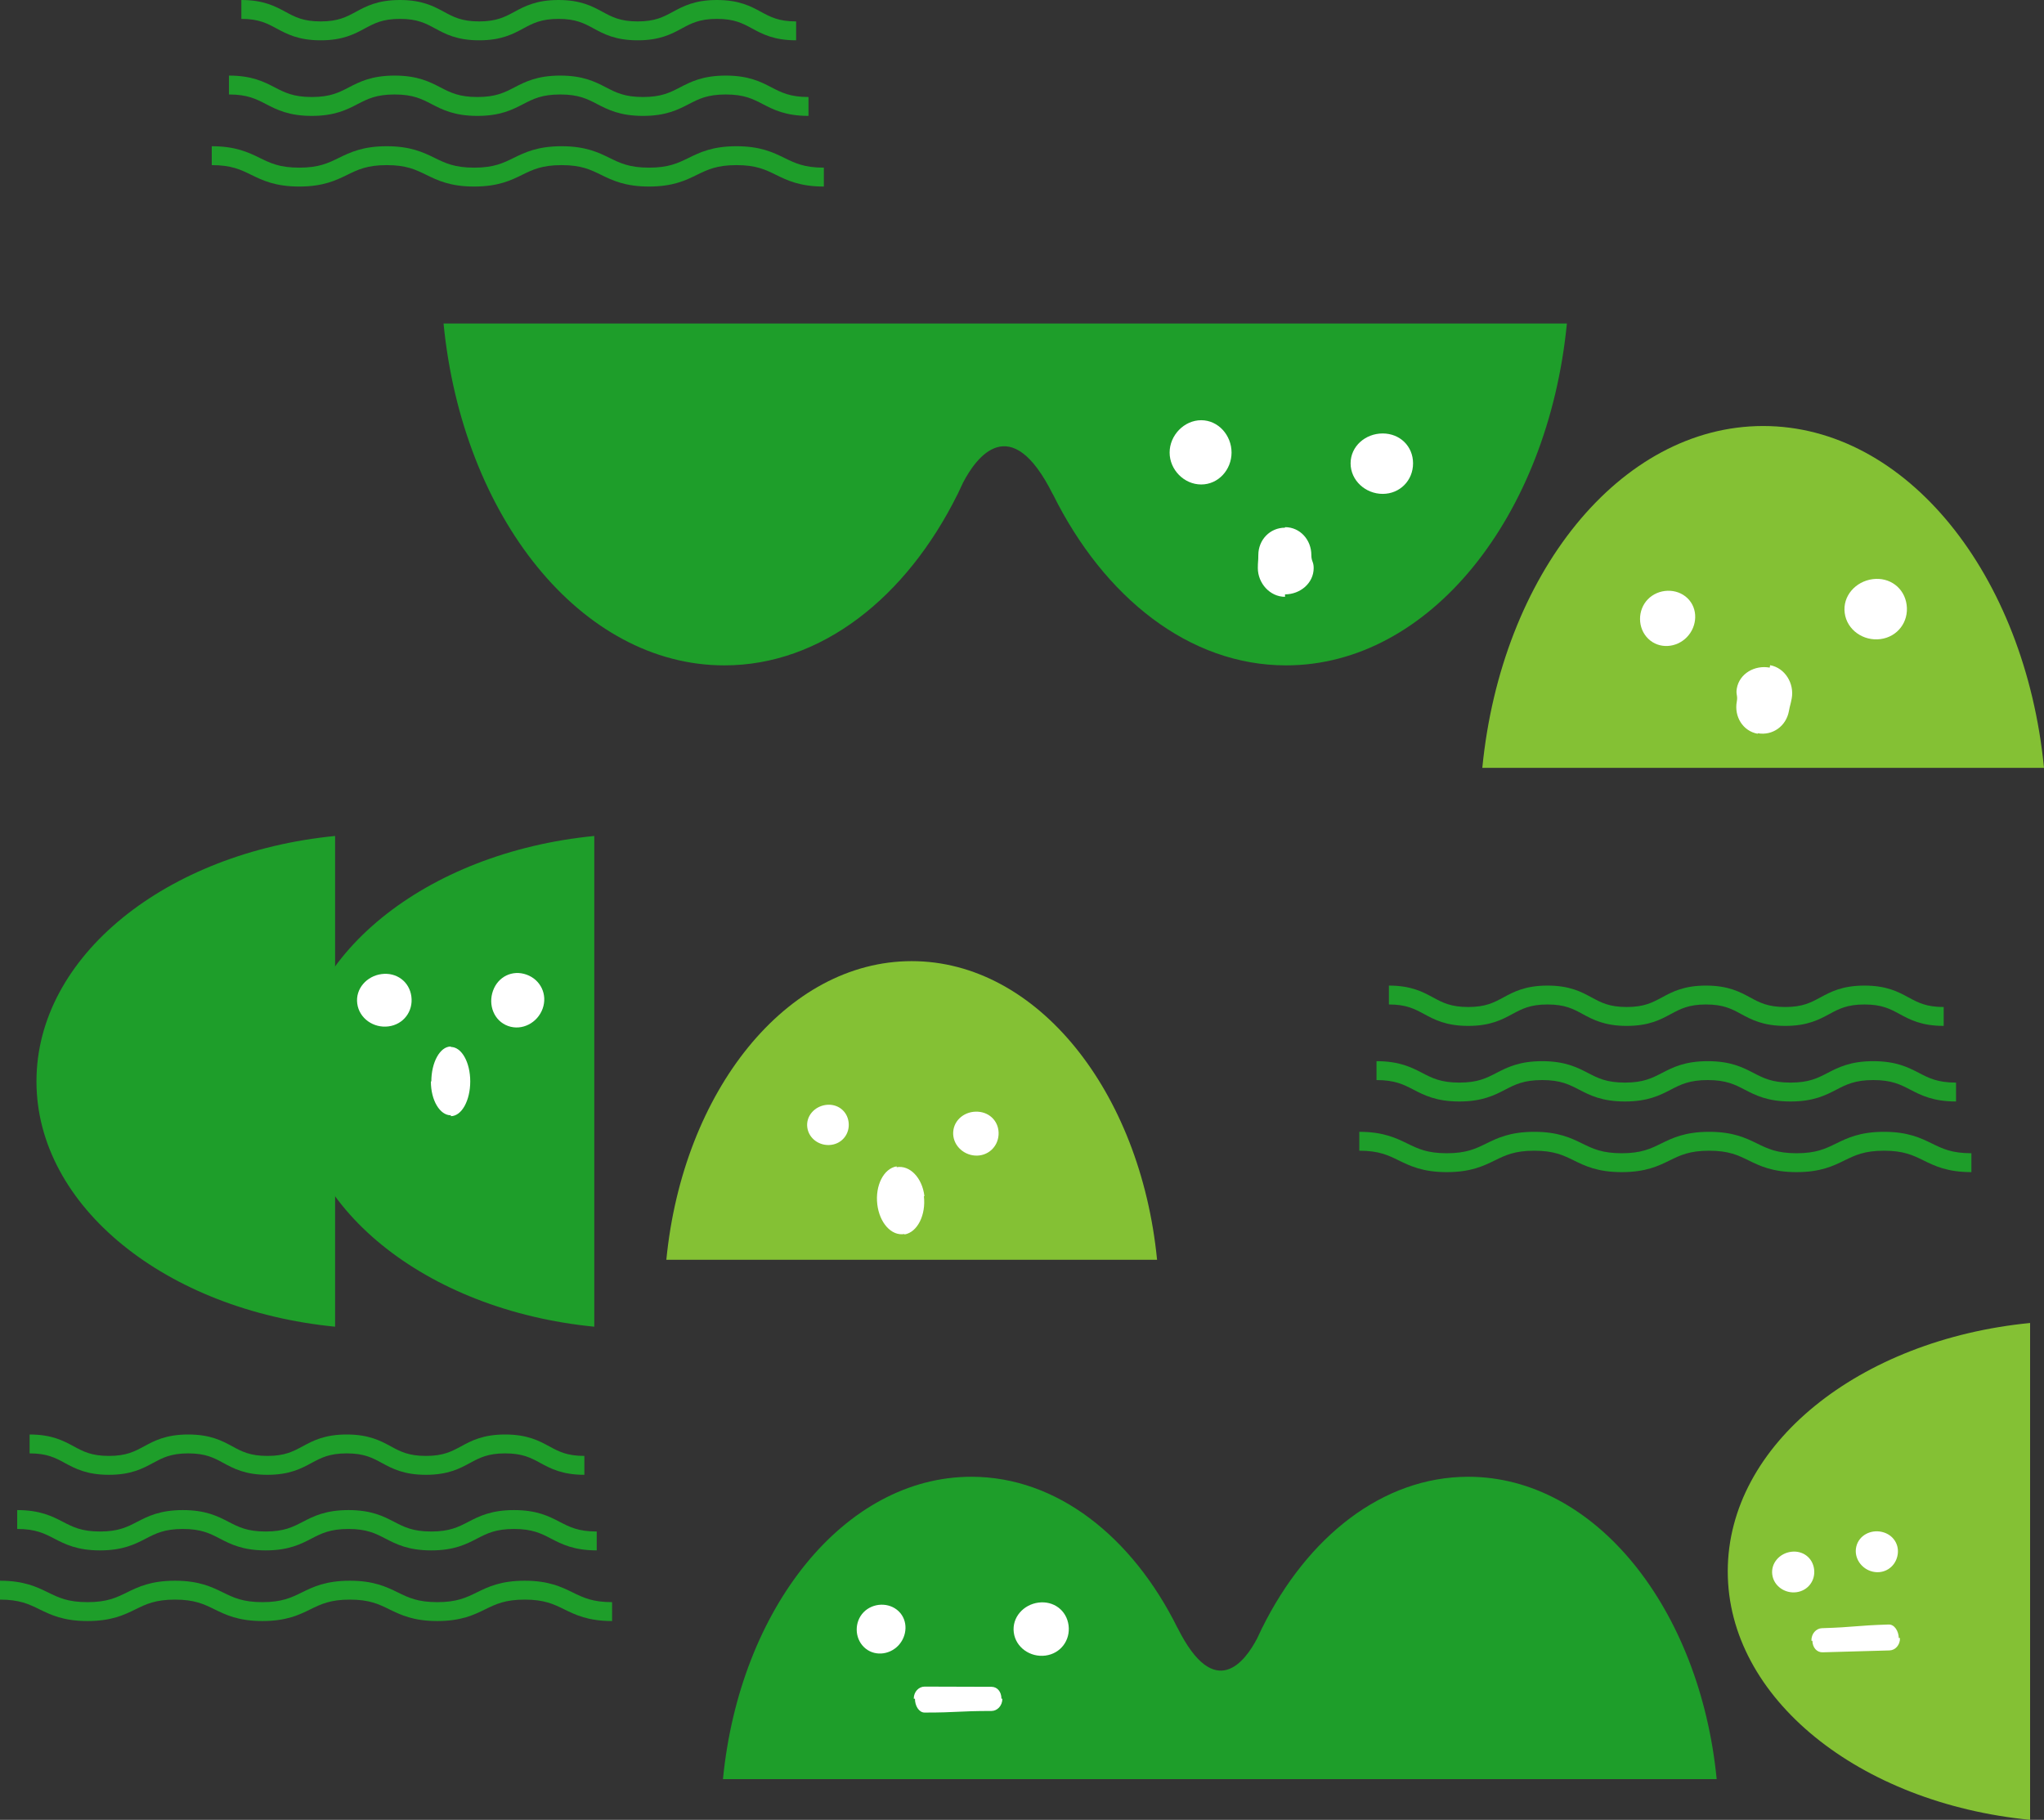
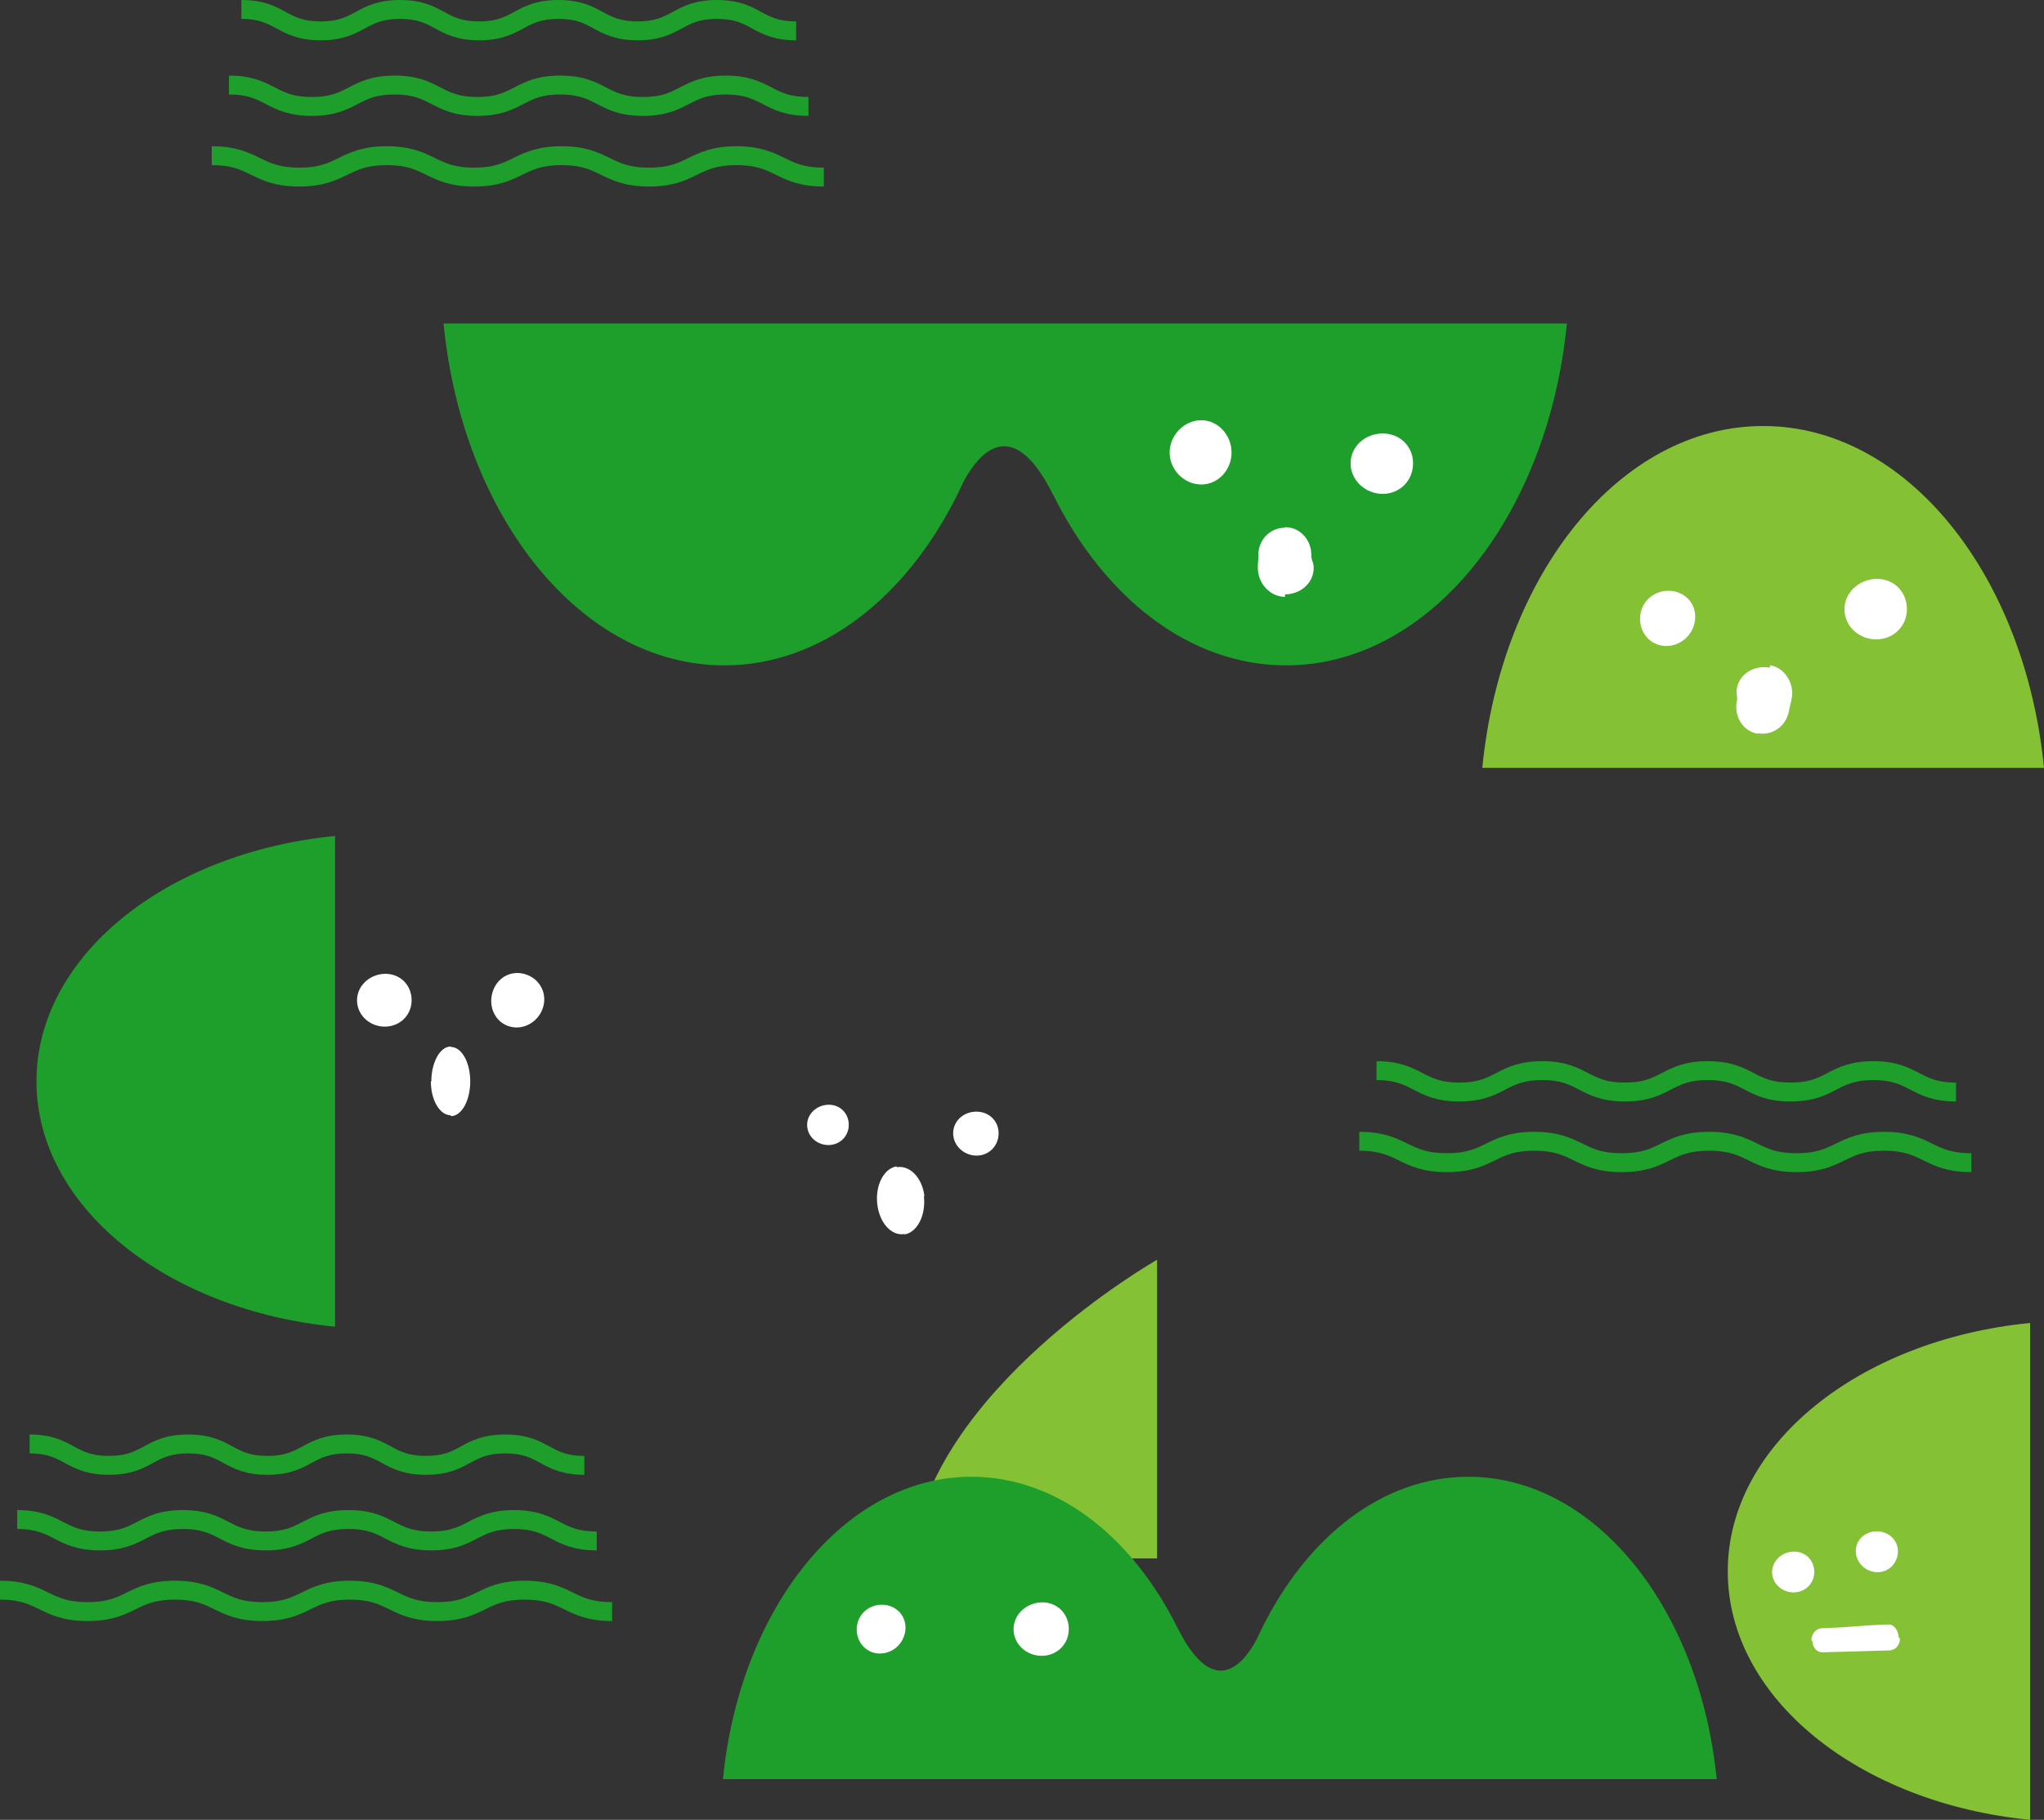
<svg xmlns="http://www.w3.org/2000/svg" version="1.1" id="レイヤー_1" x="0px" y="0px" viewBox="0 0 50 44.516" style="enable-background:new 0 0 50 44.516;" xml:space="preserve">
  <rect x="0" y="0" width="50" height="44.516" fill="#333333" stroke="none" />
  <style type="text/css">
	.st0{fill:#84C134;}
	.st1{fill:#1E9E2A;}
	.st2{fill:#FFFFFF;}
</style>
  <g>
    <g>
      <g>
        <g>
          <g>
            <path class="st0" d="M50,18.783c-0.463-4.723-3.362-8.362-6.87-8.362s-6.407,3.639-6.87,8.362H50z" />
          </g>
        </g>
      </g>
      <path class="st1" d="M25.757,7.914H24.59h-1.167H10.85c0.463,4.723,3.362,8.362,6.87,8.362c2.367,0,4.452-1.66,5.704-4.187v0.006    c0,0,0.004-0.011,0.01-0.026c0.044-0.089,0.086-0.179,0.127-0.269c0.318-0.607,1.16-1.781,2.195,0.295c0-0.002,0-0.003,0-0.005    c1.251,2.527,3.337,4.186,5.703,4.186c3.509,0,6.407-3.639,6.87-8.362H25.757z" />
      <path class="st2" d="M30.126,11.07c0,0.42-0.322,0.781-0.742,0.781c-0.42,0-0.773-0.361-0.773-0.781s0.353-0.791,0.773-0.791    C29.804,10.28,30.126,10.65,30.126,11.07z" />
      <path class="st2" d="M41.264,15.586c-0.257,0.265-0.68,0.296-0.945,0.039s-0.267-0.7-0.01-0.965    c0.257-0.265,0.706-0.283,0.971-0.026S41.521,15.321,41.264,15.586z" />
      <path class="st2" d="M34.566,11.334c0,0.42-0.323,0.747-0.743,0.747s-0.785-0.327-0.785-0.747s0.365-0.731,0.785-0.731    S34.566,10.914,34.566,11.334z" />
      <path class="st2" d="M46.64,14.796c0.055,0.416-0.223,0.783-0.64,0.837c-0.416,0.055-0.821-0.222-0.875-0.639    c-0.055-0.416,0.267-0.772,0.683-0.827S46.585,14.379,46.64,14.796z" />
      <path class="st2" d="M31.434,14.539l0,0.06c-0.37,0-0.665-0.333-0.665-0.703c0-0.16,0.012-0.16,0.012-0.319    c0-0.37,0.283-0.669,0.653-0.669l0-0.013c0.37,0,0.644,0.312,0.644,0.681c0,0.16,0.057,0.16,0.057,0.319    C32.135,14.266,31.804,14.539,31.434,14.539z" />
      <path class="st2" d="M43.29,16.331l0.011-0.059c0.364,0.066,0.594,0.447,0.528,0.811c-0.029,0.157-0.04,0.155-0.069,0.312    c-0.066,0.364-0.398,0.607-0.762,0.541l-0.002,0.013c-0.364-0.066-0.578-0.422-0.511-0.786c0.029-0.157-0.027-0.167,0.001-0.324    C42.551,16.474,42.926,16.264,43.29,16.331z" />
      <g>
        <g>
          <g>
-             <path class="st0" d="M28.304,30.816c-0.405-4.126-2.937-7.305-6.002-7.305s-5.598,3.179-6.002,7.305H28.304z" />
+             <path class="st0" d="M28.304,30.816s-5.598,3.179-6.002,7.305H28.304z" />
          </g>
        </g>
      </g>
      <g>
        <path class="st1" d="M8.197,20.449c-4.126,0.405-7.305,2.937-7.305,6.002s3.179,5.598,7.305,6.002V20.449z" />
      </g>
      <g>
-         <path class="st1" d="M14.537,20.449c-4.126,0.405-7.305,2.937-7.305,6.002s3.179,5.598,7.305,6.002V20.449z" />
-       </g>
+         </g>
      <path class="st2" d="M12.88,23.841c0.345,0.124,0.518,0.487,0.394,0.832s-0.501,0.548-0.846,0.424    c-0.345-0.124-0.493-0.516-0.368-0.862C12.183,23.89,12.534,23.717,12.88,23.841z" />
      <path class="st2" d="M10.063,24.376c0.048,0.364-0.195,0.684-0.559,0.731c-0.364,0.048-0.717-0.194-0.765-0.558    s0.233-0.675,0.597-0.722C9.701,23.78,10.016,24.013,10.063,24.376z" />
      <path class="st2" d="M20.758,27.447c0.036,0.278-0.149,0.522-0.426,0.558s-0.547-0.148-0.584-0.426s0.178-0.515,0.456-0.551    S20.722,27.17,20.758,27.447z" />
      <path class="st2" d="M24.427,27.759c-0.02,0.305-0.27,0.527-0.575,0.508c-0.305-0.02-0.555-0.274-0.535-0.579    c0.02-0.305,0.299-0.514,0.605-0.494C24.226,27.212,24.446,27.453,24.427,27.759z" />
      <path class="st2" d="M11.028,27.303l0-0.021c-0.268,0-0.488-0.366-0.488-0.828l0.011,0c0-0.462,0.209-0.855,0.477-0.855l0,0.011    c0.268,0,0.475,0.382,0.475,0.844l0,0C11.503,26.916,11.296,27.303,11.028,27.303z" />
      <path class="st2" d="M21.932,28.531l0.002,0.02c0.321-0.055,0.626,0.257,0.679,0.709L22.6,29.262    c0.053,0.452-0.154,0.88-0.474,0.935l-0.001-0.011c-0.321,0.055-0.612-0.276-0.665-0.728l0,0    C21.407,29.007,21.611,28.586,21.932,28.531z" />
      <path class="st0" d="M49.66,32.362c-4.177,0.41-7.396,2.973-7.396,6.077s3.219,5.668,7.396,6.077V32.362z" />
      <path class="st1" d="M35.916,36.124c-2.094,0-3.938,1.468-5.045,3.704v-0.005c0,0-0.004,0.01-0.009,0.023    c-0.039,0.078-0.076,0.158-0.113,0.238c-0.281,0.537-1.026,1.576-1.942-0.261c0,0.002,0,0.003,0,0.004    c-1.107-2.235-2.951-3.703-5.045-3.703c-3.104,0-5.668,3.219-6.077,7.396h11.122h1.032h1.032h11.122    C41.583,39.342,39.019,36.124,35.916,36.124z" />
      <path class="st2" d="M21.97,40.257c-0.227,0.234-0.602,0.262-0.836,0.034s-0.236-0.619-0.009-0.853    c0.227-0.234,0.624-0.25,0.859-0.023C22.218,39.641,22.197,40.022,21.97,40.257z" />
      <path class="st2" d="M26.139,39.758c0.048,0.368-0.197,0.692-0.566,0.74s-0.726-0.197-0.774-0.565s0.236-0.683,0.604-0.731    C25.772,39.154,26.091,39.39,26.139,39.758z" />
      <path class="st2" d="M44.376,38.383c0.037,0.281-0.151,0.528-0.432,0.565s-0.554-0.15-0.591-0.431    c-0.037-0.281,0.18-0.521,0.461-0.558C44.096,37.922,44.339,38.101,44.376,38.383z" />
      <path class="st2" d="M46.413,38.067c-0.064,0.276-0.326,0.442-0.603,0.378c-0.276-0.064-0.466-0.335-0.402-0.611    c0.064-0.276,0.352-0.425,0.628-0.361C46.313,37.537,46.478,37.791,46.413,38.067z" />
-       <path class="st2" d="M24.254,41.853c-0.818,0-0.818,0.039-1.636,0.039c-0.139,0-0.237-0.165-0.237-0.339h-0.029    c0-0.174,0.127-0.296,0.266-0.296c0.818,0,0.818,0.005,1.636,0.005c0.139,0,0.243,0.117,0.243,0.291h0.023    C24.52,41.727,24.393,41.853,24.254,41.853z" />
      <path class="st2" d="M44.567,39.828c0.818-0.025,0.816-0.065,1.634-0.09c0.139-0.004,0.242,0.157,0.247,0.331l0.029-0.001    c0.005,0.174-0.117,0.3-0.256,0.304c-0.818,0.025-0.818,0.021-1.635,0.046c-0.139,0.004-0.247-0.11-0.252-0.283l-0.023,0.001    C44.305,39.962,44.428,39.833,44.567,39.828z" />
    </g>
    <g>
      <g>
        <path class="st1" d="M14.973,39.653c-0.588,0-0.898-0.152-1.171-0.286c-0.261-0.128-0.486-0.238-0.967-0.238     c-0.481,0-0.706,0.111-0.967,0.238c-0.273,0.134-0.583,0.286-1.171,0.286c-0.588,0-0.898-0.152-1.171-0.285     c-0.261-0.128-0.487-0.239-0.968-0.239c-0.481,0-0.707,0.111-0.968,0.239c-0.273,0.134-0.583,0.285-1.171,0.285     c-0.588,0-0.898-0.152-1.171-0.286c-0.261-0.128-0.487-0.238-0.968-0.238c-0.481,0-0.707,0.111-0.968,0.239     c-0.273,0.134-0.583,0.285-1.172,0.285s-0.898-0.152-1.172-0.285C0.707,39.24,0.481,39.129,0,39.129v-0.462     c0.589,0,0.898,0.152,1.172,0.285c0.261,0.128,0.487,0.239,0.968,0.239s0.707-0.111,0.968-0.239     c0.273-0.134,0.583-0.285,1.172-0.285c0.588,0,0.898,0.152,1.171,0.285c0.261,0.128,0.487,0.239,0.968,0.239     c0.481,0,0.707-0.111,0.968-0.239c0.273-0.134,0.583-0.285,1.171-0.285c0.588,0,0.898,0.152,1.171,0.285     c0.261,0.128,0.487,0.239,0.968,0.239c0.481,0,0.706-0.111,0.967-0.238c0.273-0.134,0.583-0.286,1.171-0.286     c0.588,0,0.898,0.152,1.171,0.285c0.261,0.128,0.486,0.239,0.967,0.239V39.653z" />
        <path class="st1" d="M14.598,37.925c-0.562,0-0.858-0.153-1.118-0.288c-0.245-0.127-0.456-0.236-0.906-0.236     s-0.661,0.109-0.906,0.236c-0.261,0.135-0.556,0.288-1.119,0.288s-0.858-0.153-1.119-0.288c-0.245-0.127-0.456-0.236-0.906-0.236     c-0.45,0-0.662,0.109-0.907,0.236c-0.261,0.135-0.556,0.288-1.119,0.288c-0.563,0-0.858-0.153-1.119-0.288     c-0.245-0.127-0.456-0.236-0.906-0.236c-0.45,0-0.662,0.109-0.907,0.236c-0.261,0.135-0.557,0.288-1.119,0.288     s-0.858-0.153-1.119-0.288c-0.245-0.127-0.457-0.236-0.907-0.236v-0.462c0.563,0,0.858,0.153,1.119,0.288     c0.245,0.127,0.457,0.236,0.907,0.236s0.662-0.109,0.907-0.236c0.261-0.135,0.557-0.288,1.119-0.288     c0.562,0,0.858,0.153,1.119,0.288c0.245,0.127,0.456,0.236,0.906,0.236c0.45,0,0.662-0.109,0.907-0.236     c0.261-0.135,0.556-0.288,1.119-0.288c0.563,0,0.858,0.153,1.119,0.288c0.245,0.127,0.456,0.236,0.906,0.236     c0.45,0,0.661-0.109,0.906-0.236c0.261-0.135,0.556-0.288,1.118-0.288s0.858,0.153,1.118,0.288     c0.245,0.127,0.456,0.236,0.906,0.236V37.925z" />
        <path class="st1" d="M14.295,36.076c-0.543,0-0.828-0.154-1.079-0.29c-0.232-0.126-0.433-0.234-0.859-0.234     c-0.426,0-0.627,0.109-0.859,0.234c-0.251,0.136-0.536,0.29-1.079,0.29c-0.543,0-0.828-0.154-1.079-0.29     c-0.232-0.126-0.433-0.234-0.859-0.234c-0.426,0-0.627,0.109-0.86,0.234c-0.251,0.136-0.536,0.29-1.079,0.29     c-0.543,0-0.828-0.154-1.079-0.29c-0.232-0.126-0.433-0.234-0.859-0.234c-0.427,0-0.627,0.109-0.86,0.234     c-0.252,0.136-0.536,0.29-1.08,0.29c-0.543,0-0.828-0.154-1.08-0.29c-0.233-0.126-0.433-0.234-0.86-0.234V35.09     c0.543,0,0.828,0.154,1.08,0.29c0.233,0.126,0.433,0.234,0.86,0.234s0.628-0.109,0.86-0.234c0.251-0.136,0.536-0.29,1.08-0.29     c0.543,0,0.828,0.154,1.079,0.29c0.232,0.126,0.433,0.234,0.859,0.234c0.426,0,0.627-0.109,0.86-0.234     c0.251-0.136,0.536-0.29,1.079-0.29c0.543,0,0.828,0.154,1.079,0.29c0.232,0.126,0.433,0.234,0.859,0.234     c0.426,0,0.627-0.109,0.859-0.234c0.251-0.136,0.536-0.29,1.079-0.29c0.543,0,0.828,0.154,1.079,0.29     c0.232,0.126,0.433,0.234,0.859,0.234V36.076z" />
      </g>
    </g>
    <g>
      <g>
        <path class="st1" d="M48.224,28.672c-0.588,0-0.898-0.152-1.171-0.286c-0.261-0.128-0.486-0.238-0.967-0.238     c-0.481,0-0.706,0.111-0.967,0.238c-0.273,0.134-0.583,0.286-1.171,0.286c-0.588,0-0.898-0.152-1.171-0.285     c-0.261-0.128-0.487-0.239-0.968-0.239c-0.481,0-0.707,0.111-0.968,0.239c-0.273,0.134-0.583,0.285-1.171,0.285     c-0.588,0-0.898-0.152-1.171-0.286c-0.261-0.128-0.487-0.238-0.968-0.238c-0.481,0-0.707,0.111-0.968,0.239     c-0.273,0.134-0.583,0.285-1.172,0.285s-0.898-0.152-1.172-0.285c-0.261-0.128-0.487-0.239-0.968-0.239v-0.462     c0.589,0,0.898,0.152,1.172,0.285c0.261,0.128,0.487,0.239,0.968,0.239c0.481,0,0.707-0.111,0.968-0.239     c0.273-0.134,0.583-0.285,1.172-0.285c0.588,0,0.898,0.152,1.171,0.285c0.261,0.128,0.487,0.239,0.968,0.239     c0.481,0,0.707-0.111,0.968-0.239c0.273-0.134,0.583-0.285,1.171-0.285c0.588,0,0.898,0.152,1.171,0.285     c0.261,0.128,0.487,0.239,0.968,0.239c0.481,0,0.706-0.111,0.967-0.238c0.273-0.134,0.583-0.286,1.171-0.286     c0.588,0,0.898,0.152,1.171,0.285c0.261,0.128,0.486,0.239,0.967,0.239V28.672z" />
        <path class="st1" d="M47.849,26.944c-0.562,0-0.858-0.153-1.118-0.288c-0.245-0.127-0.456-0.236-0.906-0.236     s-0.661,0.109-0.906,0.236c-0.261,0.135-0.556,0.288-1.119,0.288c-0.562,0-0.858-0.153-1.119-0.288     c-0.245-0.127-0.456-0.236-0.906-0.236c-0.45,0-0.662,0.109-0.907,0.236c-0.261,0.135-0.556,0.288-1.119,0.288     c-0.563,0-0.858-0.153-1.119-0.288c-0.245-0.127-0.456-0.236-0.906-0.236c-0.45,0-0.662,0.109-0.907,0.236     c-0.261,0.135-0.557,0.288-1.119,0.288s-0.858-0.153-1.119-0.288c-0.245-0.127-0.457-0.236-0.907-0.236v-0.462     c0.563,0,0.858,0.153,1.119,0.288c0.245,0.127,0.457,0.236,0.907,0.236s0.662-0.109,0.907-0.236     c0.261-0.135,0.557-0.288,1.119-0.288c0.562,0,0.858,0.153,1.119,0.288c0.245,0.127,0.456,0.236,0.906,0.236     c0.45,0,0.662-0.109,0.907-0.236c0.261-0.135,0.556-0.288,1.119-0.288c0.563,0,0.858,0.153,1.119,0.288     c0.245,0.127,0.456,0.236,0.906,0.236c0.45,0,0.661-0.109,0.906-0.236c0.261-0.135,0.556-0.288,1.118-0.288     c0.562,0,0.858,0.153,1.118,0.288c0.245,0.127,0.456,0.236,0.906,0.236V26.944z" />
-         <path class="st1" d="M47.546,25.095c-0.543,0-0.828-0.154-1.079-0.29c-0.232-0.126-0.433-0.234-0.859-0.234     c-0.426,0-0.627,0.109-0.859,0.234c-0.251,0.136-0.536,0.29-1.079,0.29c-0.543,0-0.828-0.154-1.079-0.29     c-0.232-0.126-0.433-0.234-0.859-0.234c-0.426,0-0.627,0.109-0.86,0.234c-0.251,0.136-0.536,0.29-1.079,0.29     c-0.543,0-0.828-0.154-1.079-0.29c-0.232-0.126-0.433-0.234-0.859-0.234c-0.427,0-0.627,0.109-0.86,0.234     c-0.252,0.136-0.536,0.29-1.08,0.29c-0.543,0-0.828-0.154-1.08-0.29c-0.233-0.126-0.433-0.234-0.86-0.234v-0.462     c0.543,0,0.828,0.154,1.08,0.29c0.233,0.126,0.433,0.234,0.86,0.234c0.427,0,0.628-0.109,0.86-0.234     c0.251-0.136,0.536-0.29,1.08-0.29c0.543,0,0.828,0.154,1.079,0.29c0.232,0.126,0.433,0.234,0.859,0.234     c0.426,0,0.627-0.109,0.86-0.234c0.251-0.136,0.536-0.29,1.079-0.29c0.543,0,0.828,0.154,1.079,0.29     c0.232,0.126,0.433,0.234,0.859,0.234c0.426,0,0.627-0.109,0.859-0.234c0.251-0.136,0.536-0.29,1.079-0.29     c0.543,0,0.828,0.154,1.079,0.29c0.232,0.126,0.433,0.234,0.859,0.234V25.095z" />
      </g>
    </g>
    <g>
      <g>
        <path class="st1" d="M20.153,4.563c-0.588,0-0.898-0.152-1.171-0.286c-0.261-0.128-0.486-0.238-0.967-0.238     c-0.481,0-0.706,0.111-0.967,0.238c-0.273,0.134-0.583,0.286-1.171,0.286c-0.588,0-0.898-0.152-1.171-0.285     c-0.261-0.128-0.487-0.239-0.968-0.239c-0.481,0-0.707,0.111-0.968,0.239c-0.273,0.134-0.583,0.285-1.171,0.285     c-0.588,0-0.898-0.152-1.171-0.286C10.167,4.15,9.941,4.039,9.46,4.039c-0.481,0-0.707,0.111-0.968,0.239     C8.219,4.411,7.909,4.563,7.32,4.563S6.422,4.411,6.148,4.278C5.887,4.15,5.662,4.039,5.18,4.039V3.577     c0.589,0,0.898,0.152,1.172,0.285C6.613,3.99,6.839,4.101,7.32,4.101S8.027,3.99,8.289,3.862C8.562,3.729,8.872,3.577,9.46,3.577     c0.588,0,0.898,0.152,1.171,0.285c0.261,0.128,0.487,0.239,0.968,0.239c0.481,0,0.707-0.111,0.968-0.239     c0.273-0.134,0.583-0.285,1.171-0.285c0.588,0,0.898,0.152,1.171,0.285c0.261,0.128,0.487,0.239,0.968,0.239     c0.481,0,0.706-0.111,0.967-0.238c0.273-0.134,0.583-0.286,1.171-0.286c0.588,0,0.898,0.152,1.171,0.285     c0.261,0.128,0.486,0.239,0.967,0.239V4.563z" />
        <path class="st1" d="M19.778,2.835c-0.562,0-0.858-0.153-1.118-0.288c-0.245-0.127-0.456-0.236-0.906-0.236     s-0.661,0.109-0.906,0.236c-0.261,0.135-0.556,0.288-1.119,0.288c-0.562,0-0.858-0.153-1.119-0.288     c-0.245-0.127-0.456-0.236-0.906-0.236c-0.45,0-0.662,0.109-0.907,0.236c-0.261,0.135-0.556,0.288-1.119,0.288     c-0.563,0-0.858-0.153-1.119-0.288c-0.245-0.127-0.456-0.236-0.906-0.236c-0.45,0-0.662,0.109-0.907,0.236     C8.486,2.682,8.19,2.835,7.627,2.835S6.769,2.682,6.508,2.547C6.263,2.42,6.051,2.311,5.601,2.311V1.849     c0.563,0,0.858,0.153,1.119,0.288c0.245,0.127,0.457,0.236,0.907,0.236s0.662-0.109,0.907-0.236     c0.261-0.135,0.557-0.288,1.119-0.288c0.562,0,0.858,0.153,1.119,0.288c0.245,0.127,0.456,0.236,0.906,0.236     c0.45,0,0.662-0.109,0.907-0.236c0.261-0.135,0.556-0.288,1.119-0.288c0.563,0,0.858,0.153,1.119,0.288     c0.245,0.127,0.456,0.236,0.906,0.236s0.661-0.109,0.906-0.236c0.261-0.135,0.556-0.288,1.118-0.288s0.858,0.153,1.118,0.288     c0.245,0.127,0.456,0.236,0.906,0.236V2.835z" />
        <path class="st1" d="M19.475,0.986c-0.543,0-0.828-0.154-1.079-0.29c-0.232-0.126-0.433-0.234-0.859-0.234     s-0.627,0.109-0.859,0.234c-0.251,0.136-0.536,0.29-1.079,0.29c-0.543,0-0.828-0.154-1.079-0.29     c-0.232-0.126-0.433-0.234-0.859-0.234c-0.426,0-0.627,0.109-0.86,0.234c-0.251,0.136-0.536,0.29-1.079,0.29     c-0.543,0-0.828-0.154-1.079-0.29c-0.232-0.126-0.433-0.234-0.859-0.234c-0.427,0-0.627,0.109-0.86,0.234     c-0.252,0.136-0.536,0.29-1.08,0.29c-0.543,0-0.828-0.154-1.08-0.29C6.531,0.571,6.33,0.462,5.904,0.462V0     c0.543,0,0.828,0.154,1.08,0.29c0.233,0.126,0.433,0.234,0.86,0.234c0.427,0,0.628-0.109,0.86-0.234C8.955,0.154,9.24,0,9.783,0     c0.543,0,0.828,0.154,1.079,0.29c0.232,0.126,0.433,0.234,0.859,0.234c0.426,0,0.627-0.109,0.86-0.234     C12.833,0.154,13.118,0,13.661,0c0.543,0,0.828,0.154,1.079,0.29c0.232,0.126,0.433,0.234,0.859,0.234     c0.426,0,0.627-0.109,0.859-0.234C16.709,0.154,16.994,0,17.537,0c0.543,0,0.828,0.154,1.079,0.29     c0.232,0.126,0.433,0.234,0.859,0.234V0.986z" />
      </g>
    </g>
  </g>
</svg>